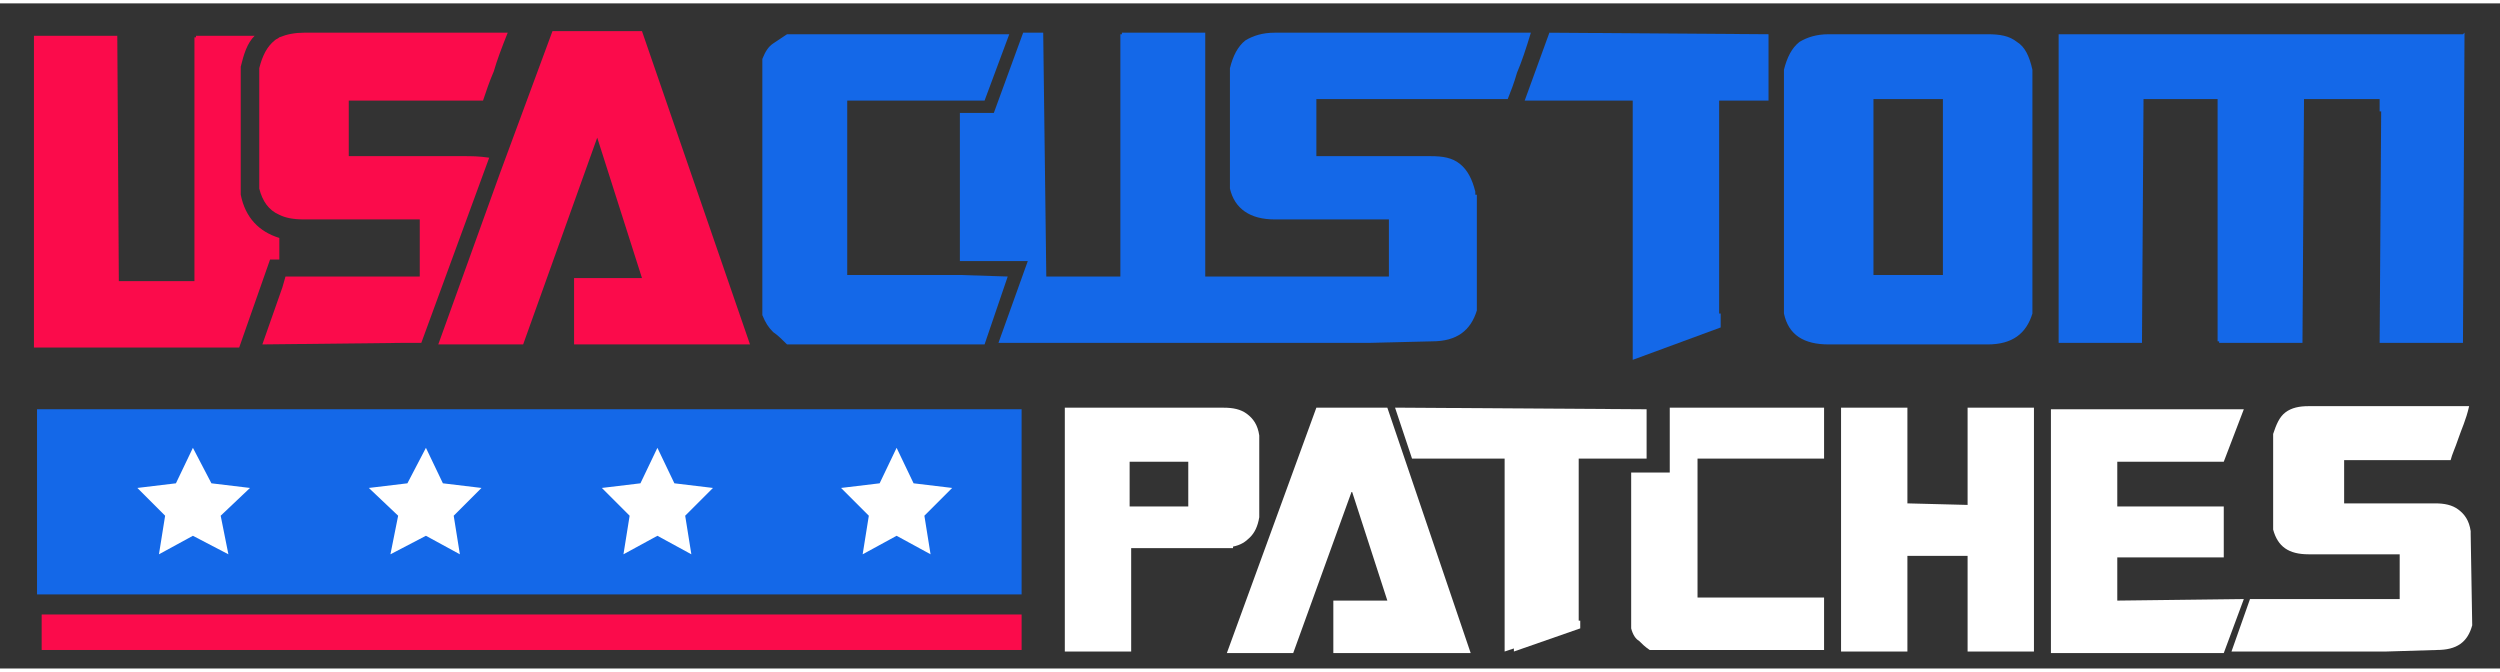
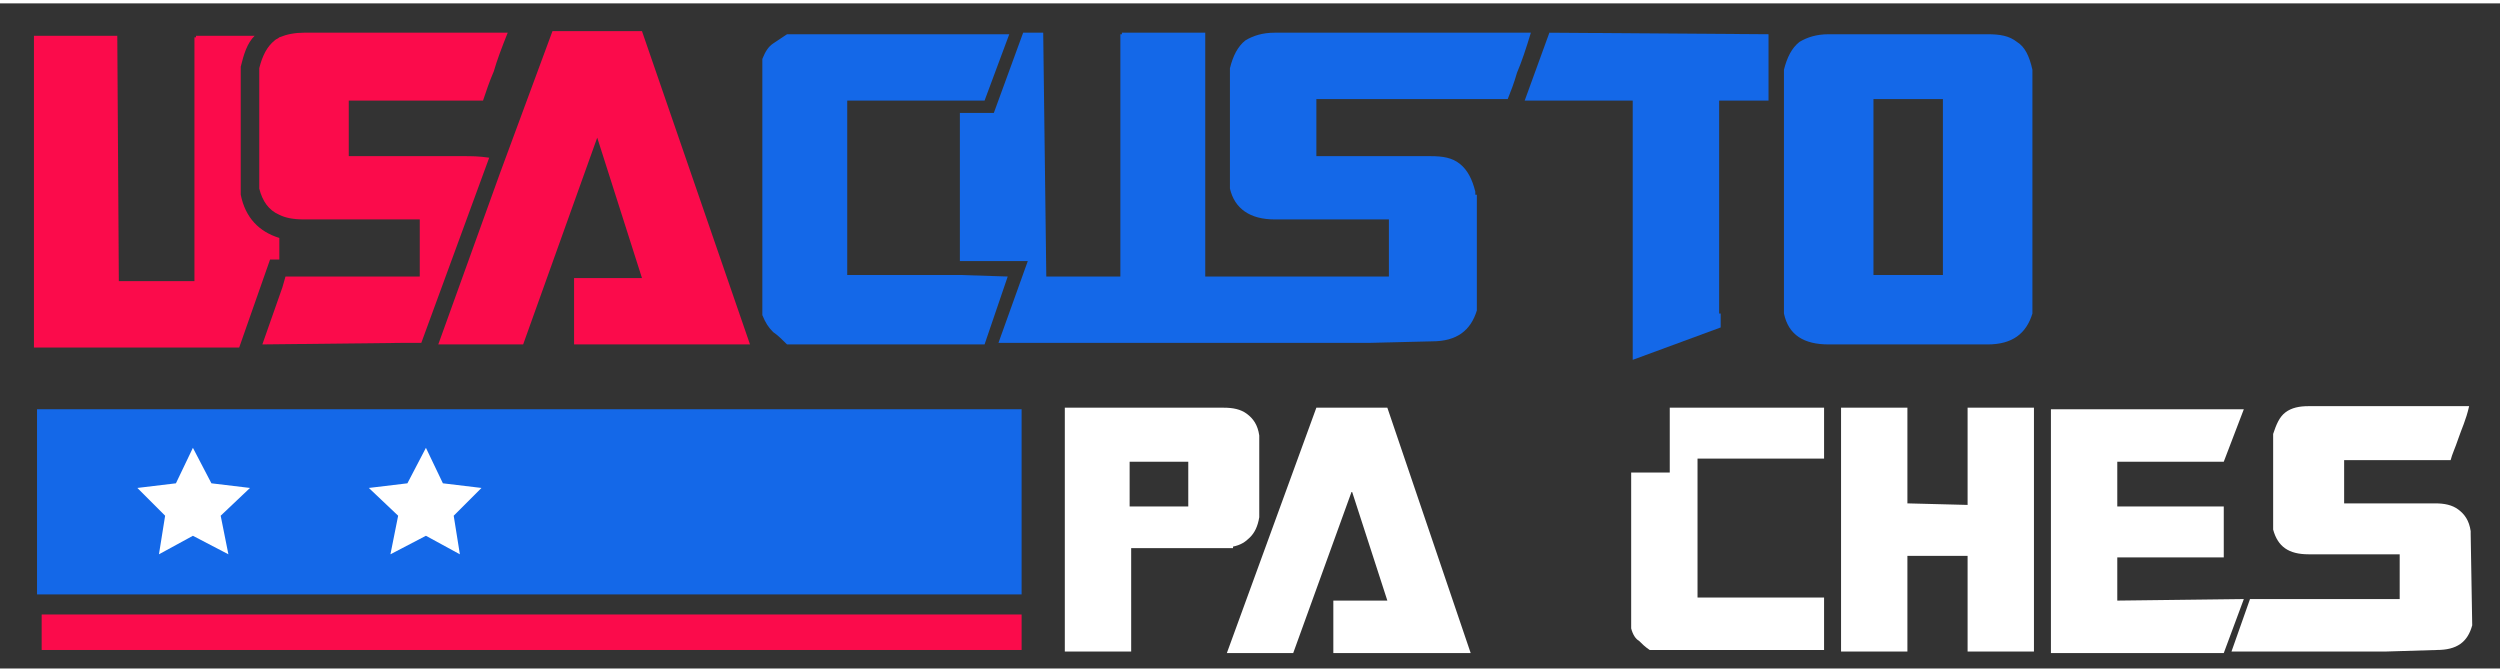
<svg xmlns="http://www.w3.org/2000/svg" width="160" height="43" version="1.1" id="Layer_1" x="0px" y="0px" viewBox="0 0 162 43.1" style="enable-background:new 0 0 162 43.1;" xml:space="preserve">
  <rect x="0" y="0" width="162" height="43.1" fill="#333333" stroke="none" />
  <style type="text/css">
	.st0{fill:#F7F7F7;}
	.st1{fill:#FFFFFF;}
	.st2{fill:#275DBA;}
	.st3{fill:#fff}
	.st4{fill:#314781;}
	.st5{fill:none;}
	.st6{fill:#2D3689;}
	.st67{fill:#1468E8;}
	.st68{fill:#fff;}
	.st69{fill:#FB0B4B;}
	.st70{fill:#E8E8E8;}
</style>
  <g>
    <g>
      <path class="st69" d="M18.1,16.6v-1.4c-1.3-0.4-2.2-1.3-2.5-2.8l0-0.1v-0.1c0-0.4,0-0.7,0-1.1v-0.2l0-0.8V4.2l0-0.1    c0.2-0.8,0.4-1.5,0.9-2h-3.8v0.1h-0.1V18H7.7L7.6,2.1H2.2v20.2h13.3l2-5.7H18.1z" />
      <path class="st69" d="M30,9.9l-7.4,0V6.3h5.5v0h3.2v0c0.2-0.6,0.4-1.2,0.7-1.9c0.2-0.7,0.5-1.5,0.9-2.5H19.7    c-0.6,0-1.1,0.1-1.6,0.3c-0.1,0.1-0.2,0.1-0.3,0.2c-0.5,0.4-0.8,1-1,1.8v5.6h0c0,0.3,0,0.7,0,1.1c0,0.4,0,0.7,0,1.1    c0.2,0.8,0.6,1.4,1.3,1.7c0.4,0.2,0.9,0.3,1.6,0.3h7.5l0,3.7h-8.7l-0.2,0.7l-1.3,3.7l0,0l9.1-0.1v0l1.2,0l4.4-12    C31,9.9,30.6,9.9,30,9.9z" />
      <polygon class="st69" points="37.2,22.1 48.6,22.1 41.6,1.8 35.8,1.8 32.4,11 28.4,22.1 29.2,22.1 33.9,22.1 38.7,8.7 41.6,17.8     37.2,17.8   " />
    </g>
    <g>
      <path class="st67" d="M62.2,17.6l-7.3,0V6.3h7.3h1.6l1.6-4.3h-3.2H51c-0.3,0.2-0.6,0.4-0.9,0.6c-0.3,0.2-0.5,0.5-0.7,1v16.6    c0.2,0.5,0.4,0.8,0.7,1.1c0.3,0.2,0.6,0.5,0.9,0.8h11.2h1.6l1.5-4.4L62.2,17.6z" />
      <path class="st67" d="M82.6,1.9c-0.8,0-1.4,0.2-1.9,0.5c-0.5,0.4-0.8,1-1,1.8v5.6h0c0,0.3,0,0.7,0,1.1c0,0.4,0,0.7,0,1.1    c0.3,1.3,1.3,2,2.9,2H90l0,3.7l-11.9,0l0-15.8h-5.4V2h-0.1v15.7h-4.8L67.6,1.9h-1.3l-1.9,5.2h-2.2v9.6l4.4,0L64.7,22h9.5l0,0h14.5    v0l4.1-0.1c1.6,0,2.5-0.7,2.9-2v-7.5h-0.1c0,0,0-0.1,0-0.1c0-0.1,0-0.1,0-0.1c-0.2-0.8-0.5-1.4-1-1.8c-0.5-0.4-1.1-0.5-1.9-0.5    l-7.4,0V6.2l10.8,0h1.6c0.2-0.5,0.4-1,0.6-1.7c0.3-0.7,0.6-1.6,0.9-2.6H82.6z" />
      <polygon class="st67" points="98.8,6.3 105.8,6.3 105.8,22.8 105.8,23.1 111.5,21 111.5,20.1 111.4,20.1 111.4,6.3 114.6,6.3     114.6,2 100.4,1.9   " />
      <path class="st67" d="M130.7,2.5c-0.5-0.4-1.1-0.5-1.9-0.5h-10.3c-0.8,0-1.4,0.2-1.9,0.5c-0.5,0.4-0.8,1-1,1.8c0,2.5,0,5.1,0,7.7    c0,2.6,0,5.3,0,8.1c0.3,1.4,1.3,2,2.9,2h10.3c1.6,0,2.5-0.7,2.9-2c0-2.8,0-5.5,0-8.1c0-2.6,0-5.1,0-7.7    C131.5,3.4,131.2,2.8,130.7,2.5z M125.9,17.6h-4.5V6.2h4.5V17.6z" />
-       <polygon class="st67" points="159.7,1.9 159.6,2 133.4,2 133.4,22 138.8,22 138.9,6.2 143.7,6.2 143.7,21.9 143.8,21.9 143.8,22     149.2,22 149.3,6.2 154.2,6.2 154.2,7 154.3,7 154.2,22 159.6,22 159.7,2 159.7,1.9   " />
    </g>
    <g>
      <path class="st68" d="M118.2,29.6l0-3.4h-10v4.2h-2.5v10.1c0.1,0.4,0.3,0.7,0.5,0.8c0.2,0.2,0.4,0.4,0.7,0.6h11.3v-3.4l-8.2,0v-9    H118.2z" />
      <path class="st68" d="M73.3,35.3h6.6v-0.1c0.5-0.1,0.8-0.3,1.1-0.6c0.3-0.3,0.5-0.7,0.6-1.3c0-0.1,0-0.3,0-0.4c0-0.2,0-0.4,0-0.8    c0-0.4,0-0.8,0-1.5c0-0.6,0-1.5,0-2.6c-0.1-0.7-0.4-1.1-0.8-1.4c-0.4-0.3-0.9-0.4-1.5-0.4l-10.3,0v15.8h4.3v-3.2h0V35.3z     M73.3,29.7H77v2.9h-3.8V29.7z" />
      <polygon class="st68" points="85.3,26.2 79.5,42.1 83.8,42.1 87.6,31.6 89.9,38.7 86.4,38.7 86.4,42.1 95.3,42.1 89.9,26.2   " />
-       <polygon class="st68" points="102.3,40 102.3,29.5 105.8,29.5 106.7,29.5 106.7,29.5 106.7,26.4 106.7,26.3 106.4,26.3 91,26.2     91,26.2 91,26.2 90.4,26.2 91.5,29.5 92.1,29.5 92.1,29.5 97.5,29.5 97.5,42.1 97.5,42 98.1,41.8 98.1,41.8 98.1,42.1 98.1,42     102.4,40.5 102.4,40   " />
      <polygon class="st68" points="131.8,35 131.8,26.3 131.8,26.2 131.8,26.2 131.8,26.2 127.5,26.2 127.5,32.5 123.6,32.4     123.6,26.2 119.3,26.2 119.3,42 123.6,42 123.6,35.8 127.5,35.8 127.5,42 131.8,42 131.8,38.7 131.8,38.5 131.8,38.5 131.8,35       " />
      <polygon class="st68" points="137.2,38.7 137.2,35.9 144.1,35.9 144.1,32.6 137.2,32.6 137.2,29.7 144.1,29.7 145.4,26.3     132.9,26.3 132.9,42.1 144.1,42.1 145.4,38.6   " />
      <path class="st68" d="M160.1,34.4c0,0,0-0.1,0-0.1c0,0,0-0.1,0-0.1c-0.1-0.7-0.4-1.1-0.8-1.4c-0.4-0.3-0.9-0.4-1.5-0.4l-5.9,0    v-2.8l5.6,0h1.3c0.1-0.4,0.3-0.8,0.5-1.4c0.2-0.6,0.5-1.2,0.7-2.1h-10.4c-0.6,0-1.1,0.1-1.5,0.4c-0.4,0.3-0.6,0.8-0.8,1.4v4.4h0    c0,0.3,0,0.6,0,0.9c0,0.3,0,0.6,0,0.9c0.3,1.1,1,1.6,2.3,1.6h5.9l0,2.9l-9.7,0l-1.2,3.4h10v0l3.3-0.1c1.3,0,2-0.5,2.3-1.6    L160.1,34.4L160.1,34.4z" />
    </g>
    <rect x="2.4" y="26.3" class="st67" width="63.8" height="12" />
    <g>
-       <polygon class="st1" points="58.1,28.8 59.2,31.1 61.7,31.4 59.9,33.2 60.3,35.7 58.1,34.5 55.9,35.7 56.3,33.2 54.5,31.4     57,31.1   " />
-       <polygon class="st1" points="42.6,28.8 43.7,31.1 46.2,31.4 44.4,33.2 44.8,35.7 42.6,34.5 40.4,35.7 40.8,33.2 39,31.4     41.5,31.1   " />
      <polygon class="st1" points="27.6,28.8 28.7,31.1 31.2,31.4 29.4,33.2 29.8,35.7 27.6,34.5 25.3,35.7 25.8,33.2 23.9,31.4     26.4,31.1   " />
      <polygon class="st1" points="12.5,28.8 13.7,31.1 16.2,31.4 14.3,33.2 14.8,35.7 12.5,34.5 10.3,35.7 10.7,33.2 8.9,31.4     11.4,31.1   " />
    </g>
    <rect x="2.7" y="39.6" class="st69" width="63.5" height="2.3" />
  </g>
</svg>